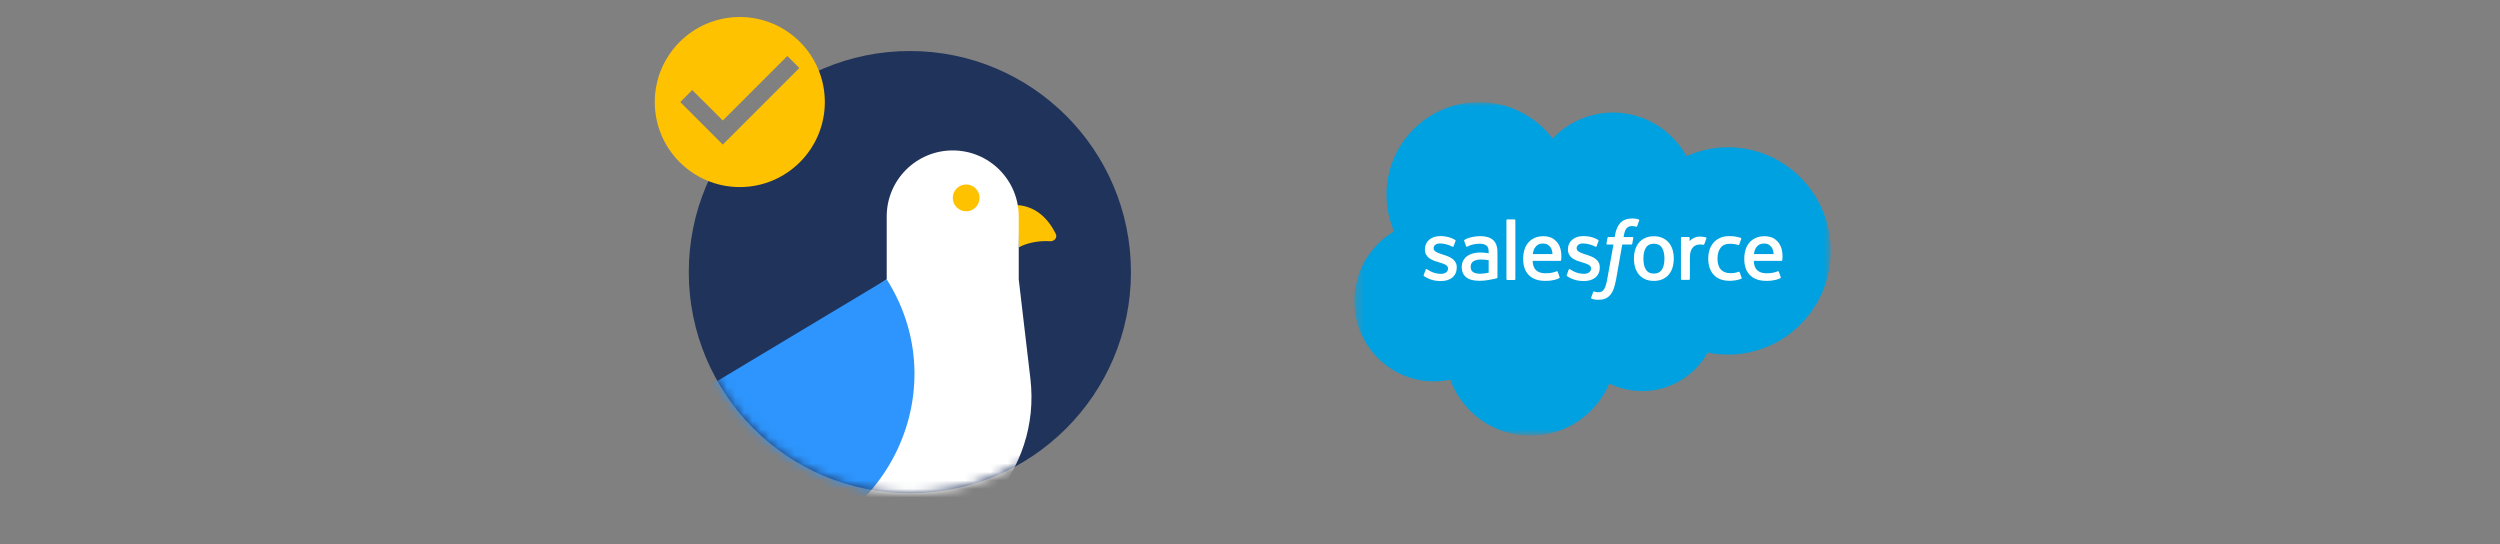
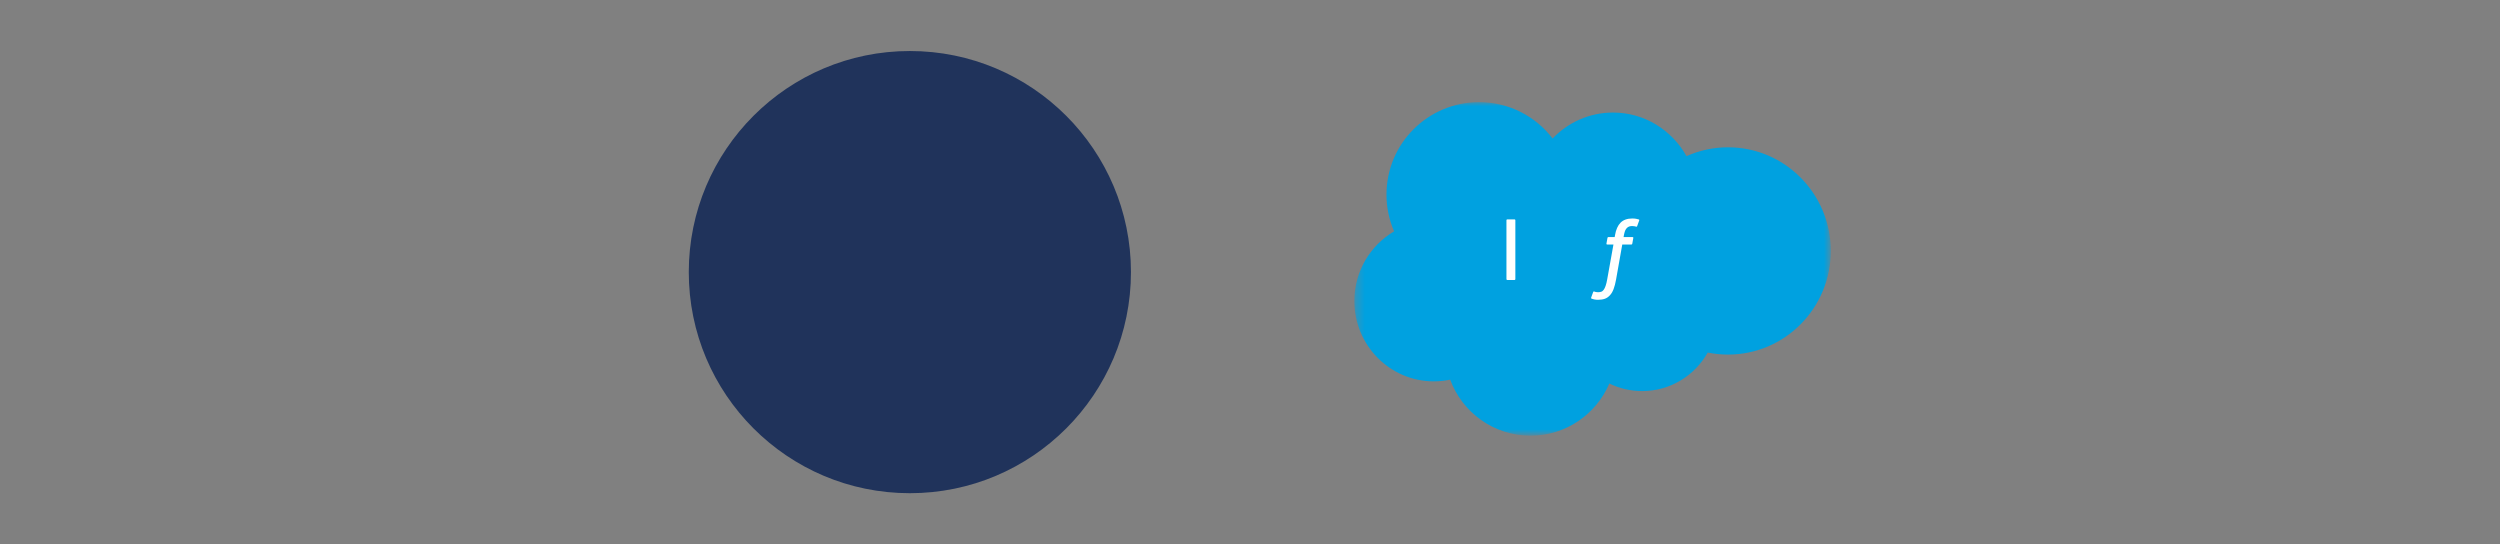
<svg xmlns="http://www.w3.org/2000/svg" fill="none" viewBox="0 0 294 64" height="64" width="294">
  <rect x="0" y="0" width="294" height="64" fill="#808080" stroke="none" />
  <g clip-path="url(#clip0_5325_68549)">
    <path fill="#20335B" d="M107 58C121.359 58 133 46.359 133 32C133 17.641 121.359 6 107 6C92.641 6 81 17.641 81 32C81 46.359 92.641 58 107 58Z" />
    <mask height="52" width="52" y="6" x="81" maskUnits="userSpaceOnUse" style="mask-type:alpha" id="mask0_5325_68549">
      <path fill="#20335B" d="M107 58C121.359 58 133 46.359 133 32C133 17.641 121.359 6 107 6C92.641 6 81 17.641 81 32C81 46.359 92.641 58 107 58Z" />
    </mask>
    <g mask="url(#mask0_5325_68549)">
      <g clip-path="url(#clip1_5325_68549)">
        <path fill="#FFC200" d="M123.516 28.367C123.984 28.397 124.369 27.943 124.164 27.521C123.171 25.488 121.65 24.274 119.681 24.119C119.681 26.241 119.681 26.969 119.803 29.092C120.584 28.652 121.963 28.266 123.516 28.367Z" />
        <path fill="white" d="M104.277 32.851V25.453C104.277 21.166 107.753 17.69 112.04 17.691C116.327 17.691 119.803 21.166 119.803 25.453V32.852L121.177 44.557C122.447 55.372 113.996 64.873 103.107 64.873H63.953C62.047 64.873 61.283 62.413 62.853 61.334L104.277 32.851Z" />
        <path fill="#FFC200" d="M113.621 24.848C114.492 24.848 115.198 24.142 115.198 23.271C115.198 22.4 114.492 21.694 113.621 21.694C112.751 21.694 112.045 22.4 112.045 23.271C112.045 24.142 112.751 24.848 113.621 24.848Z" />
        <path fill="#2D95FD" d="M104.277 32.852L56.916 61.269C55.228 62.281 55.946 64.873 57.914 64.873H86.643C103.083 64.873 113.066 46.745 104.277 32.852Z" />
      </g>
    </g>
    <g clip-path="url(#clip2_5325_68549)">
-       <path fill="#FFC200" d="M87 2C81.48 2 77 6.48 77 12C77 17.52 81.48 22 87 22C92.52 22 97 17.52 97 12C97 6.48 92.52 2 87 2ZM85 17L80 12L81.41 10.59L85 14.17L92.59 6.58L94 8L85 17Z" />
+       <path fill="#FFC200" d="M87 2C81.48 2 77 6.48 77 12C77 17.52 81.48 22 87 22C92.52 22 97 17.52 97 12C97 6.48 92.52 2 87 2ZM85 17L80 12L85 14.17L92.59 6.58L94 8L85 17Z" />
    </g>
  </g>
  <mask height="40" width="57" y="12" x="159" maskUnits="userSpaceOnUse" style="mask-type:alpha" id="mask1_5325_68549">
    <path fill="white" d="M159.333 12H215.333V51.118H159.333V12Z" />
  </mask>
  <g mask="url(#mask1_5325_68549)">
    <path fill="#00A1E0" d="M182.586 16.282C184.393 14.401 186.909 13.235 189.689 13.235C193.395 13.235 196.606 15.294 198.336 18.362C199.871 17.675 201.534 17.321 203.215 17.322C209.886 17.322 215.3 22.778 215.3 29.51C215.3 36.243 209.886 41.699 203.215 41.699C202.4 41.699 201.605 41.617 200.827 41.462C199.314 44.159 196.421 45.991 193.127 45.991C191.786 45.994 190.462 45.69 189.256 45.102C187.722 48.705 184.15 51.237 179.992 51.237C175.647 51.237 171.962 48.499 170.542 44.649C169.909 44.782 169.265 44.849 168.619 44.849C163.451 44.849 159.272 40.608 159.272 35.399C159.272 31.899 161.153 28.852 163.945 27.205C163.353 25.84 163.048 24.369 163.05 22.881C163.05 16.87 167.929 12.011 173.941 12.011C177.461 12.011 180.611 13.689 182.588 16.293" clip-rule="evenodd" fill-rule="evenodd" />
-     <path fill="#FFFFFE" d="M167.433 32.341C167.398 32.433 167.445 32.452 167.457 32.468C167.562 32.545 167.669 32.6 167.776 32.662C168.348 32.964 168.888 33.053 169.452 33.053C170.6 33.053 171.315 32.441 171.315 31.457V31.438C171.315 30.528 170.508 30.197 169.754 29.96L169.656 29.928C169.085 29.743 168.593 29.582 168.593 29.207V29.188C168.593 28.867 168.882 28.63 169.326 28.63C169.82 28.63 170.409 28.795 170.786 29.003C170.786 29.003 170.898 29.075 170.938 28.967C170.96 28.909 171.152 28.395 171.173 28.337C171.195 28.277 171.156 28.231 171.117 28.208C170.685 27.944 170.088 27.765 169.47 27.765L169.355 27.766C168.303 27.766 167.568 28.402 167.568 29.312V29.331C167.568 30.291 168.379 30.604 169.137 30.82L169.259 30.858C169.811 31.027 170.288 31.175 170.288 31.562V31.581C170.288 31.937 169.977 32.203 169.479 32.203C169.285 32.203 168.668 32.2 167.999 31.777C167.918 31.73 167.872 31.696 167.81 31.658C167.777 31.638 167.694 31.602 167.658 31.709L167.432 32.34L167.433 32.341ZM184.253 32.34C184.217 32.431 184.265 32.45 184.277 32.467C184.382 32.543 184.489 32.598 184.596 32.66C185.168 32.963 185.708 33.051 186.272 33.051C187.421 33.051 188.135 32.44 188.135 31.456V31.436C188.135 30.526 187.33 30.195 186.574 29.958L186.476 29.926C185.906 29.741 185.413 29.58 185.413 29.206V29.186C185.413 28.865 185.702 28.628 186.146 28.628C186.641 28.628 187.227 28.793 187.606 29.001C187.606 29.001 187.718 29.073 187.758 28.965C187.78 28.907 187.973 28.393 187.991 28.335C188.013 28.275 187.975 28.23 187.936 28.206C187.503 27.943 186.906 27.764 186.288 27.764L186.174 27.764C185.122 27.764 184.387 28.4 184.387 29.31V29.33C184.387 30.289 185.198 30.602 185.955 30.818L186.077 30.856C186.631 31.026 187.106 31.173 187.106 31.56V31.58C187.106 31.936 186.796 32.201 186.297 32.201C186.103 32.201 185.484 32.198 184.817 31.775C184.736 31.728 184.689 31.695 184.627 31.656C184.607 31.643 184.51 31.605 184.477 31.708L184.25 32.338L184.253 32.34ZM195.738 30.411C195.738 30.967 195.635 31.405 195.432 31.716C195.229 32.023 194.923 32.173 194.497 32.173C194.071 32.173 193.766 32.024 193.566 31.718C193.365 31.409 193.264 30.969 193.264 30.413C193.264 29.857 193.366 29.421 193.566 29.114C193.766 28.809 194.069 28.663 194.497 28.663C194.925 28.663 195.23 28.811 195.432 29.114C195.636 29.421 195.738 29.857 195.738 30.413V30.411ZM196.698 29.381C196.603 29.062 196.457 28.782 196.261 28.547C196.065 28.313 195.819 28.123 195.524 27.988C195.232 27.851 194.886 27.782 194.495 27.782C194.104 27.782 193.76 27.851 193.465 27.988C193.173 28.124 192.924 28.313 192.728 28.547C192.533 28.782 192.387 29.062 192.292 29.381C192.198 29.698 192.151 30.044 192.151 30.413C192.151 30.781 192.198 31.127 192.292 31.444C192.386 31.763 192.533 32.043 192.728 32.278C192.924 32.513 193.173 32.7 193.465 32.834C193.76 32.967 194.106 33.035 194.495 33.035C194.884 33.035 195.23 32.967 195.522 32.834C195.814 32.701 196.064 32.513 196.259 32.278C196.455 32.043 196.601 31.763 196.696 31.444C196.789 31.127 196.837 30.781 196.837 30.413C196.837 30.046 196.789 29.698 196.696 29.381H196.698ZM204.581 32.017C204.549 31.923 204.458 31.959 204.458 31.959C204.319 32.012 204.17 32.061 204.012 32.086C203.852 32.111 203.674 32.124 203.487 32.124C203.023 32.124 202.653 31.986 202.389 31.712C202.124 31.438 201.975 30.998 201.978 30.401C201.979 29.857 202.11 29.449 202.346 29.136C202.579 28.828 202.937 28.667 203.41 28.667C203.806 28.667 204.108 28.713 204.425 28.812C204.425 28.812 204.501 28.845 204.537 28.746C204.621 28.513 204.683 28.346 204.773 28.091C204.799 28.018 204.736 27.987 204.714 27.978C204.589 27.93 204.296 27.85 204.073 27.817C203.865 27.785 203.624 27.768 203.353 27.768C202.949 27.768 202.591 27.837 202.284 27.974C201.977 28.11 201.718 28.299 201.512 28.534C201.306 28.769 201.15 29.049 201.045 29.368C200.941 29.685 200.888 30.033 200.888 30.401C200.888 31.196 201.102 31.84 201.526 32.312C201.951 32.785 202.589 33.024 203.421 33.024C203.913 33.024 204.417 32.925 204.779 32.781C204.779 32.781 204.849 32.748 204.819 32.667L204.582 32.017H204.581ZM206.26 29.875C206.306 29.567 206.39 29.309 206.523 29.11C206.722 28.805 207.026 28.638 207.452 28.638C207.878 28.638 208.16 28.806 208.362 29.11C208.496 29.31 208.554 29.577 208.576 29.875L206.249 29.875L206.26 29.875ZM209.492 29.196C209.41 28.889 209.208 28.578 209.076 28.436C208.866 28.212 208.662 28.053 208.459 27.967C208.164 27.842 207.848 27.778 207.528 27.778C207.122 27.778 206.754 27.847 206.455 27.986C206.157 28.127 205.906 28.318 205.708 28.556C205.51 28.795 205.362 29.077 205.267 29.401C205.173 29.72 205.125 30.07 205.125 30.436C205.125 30.811 205.174 31.159 205.272 31.474C205.371 31.791 205.529 32.069 205.744 32.299C205.958 32.532 206.231 32.713 206.561 32.841C206.888 32.967 207.286 33.033 207.741 33.032C208.679 33.029 209.174 32.82 209.375 32.706C209.411 32.686 209.445 32.651 209.403 32.551L209.191 31.956C209.158 31.867 209.069 31.899 209.069 31.899C208.836 31.986 208.506 32.142 207.734 32.14C207.23 32.14 206.857 31.991 206.623 31.758C206.384 31.519 206.264 31.171 206.246 30.677L209.499 30.679C209.499 30.679 209.584 30.678 209.593 30.595C209.597 30.56 209.705 29.928 209.496 29.197L209.492 29.196ZM180.257 29.875C180.303 29.567 180.387 29.309 180.52 29.11C180.72 28.805 181.023 28.638 181.449 28.638C181.875 28.638 182.157 28.806 182.359 29.11C182.492 29.31 182.551 29.577 182.573 29.875L180.246 29.875L180.257 29.875ZM183.489 29.196C183.408 28.889 183.205 28.578 183.073 28.436C182.863 28.212 182.659 28.053 182.456 27.967C182.161 27.842 181.845 27.778 181.525 27.778C181.119 27.778 180.751 27.847 180.452 27.986C180.154 28.127 179.903 28.318 179.705 28.556C179.508 28.795 179.359 29.077 179.264 29.401C179.17 29.72 179.122 30.07 179.122 30.436C179.122 30.811 179.172 31.159 179.27 31.474C179.368 31.791 179.527 32.069 179.739 32.299C179.953 32.532 180.227 32.713 180.557 32.841C180.884 32.967 181.279 33.033 181.736 33.032C182.675 33.029 183.169 32.82 183.371 32.706C183.407 32.686 183.441 32.651 183.398 32.551L183.186 31.956C183.154 31.867 183.064 31.899 183.064 31.899C182.831 31.986 182.502 32.142 181.73 32.14C181.227 32.14 180.853 31.991 180.618 31.758C180.379 31.519 180.26 31.171 180.241 30.677L183.494 30.679C183.494 30.679 183.58 30.678 183.589 30.595C183.592 30.56 183.7 29.928 183.491 29.197L183.489 29.196ZM173.236 31.996C173.109 31.894 173.091 31.869 173.049 31.803C172.984 31.704 172.951 31.562 172.951 31.381C172.951 31.097 173.046 30.891 173.242 30.753C173.24 30.754 173.522 30.51 174.185 30.519C174.48 30.524 174.774 30.549 175.066 30.594V32.07H175.066C175.066 32.07 174.654 32.159 174.189 32.187C173.528 32.227 173.236 31.997 173.238 31.997L173.236 31.996ZM174.529 29.711C174.397 29.701 174.226 29.696 174.023 29.696C173.745 29.696 173.475 29.731 173.224 29.799C172.971 29.867 172.742 29.973 172.546 30.114C172.35 30.254 172.189 30.437 172.075 30.649C171.96 30.863 171.901 31.114 171.901 31.399C171.901 31.687 171.951 31.936 172.05 32.14C172.147 32.342 172.293 32.517 172.474 32.648C172.655 32.78 172.878 32.877 173.135 32.934C173.39 32.993 173.679 33.022 173.996 33.022C174.329 33.022 174.661 32.994 174.982 32.94C175.255 32.893 175.528 32.84 175.799 32.781C175.907 32.756 176.028 32.724 176.028 32.724C176.108 32.703 176.102 32.617 176.102 32.617L176.1 29.652C176.1 29.002 175.926 28.518 175.583 28.22C175.241 27.921 174.741 27.771 174.093 27.771C173.85 27.771 173.456 27.804 173.222 27.851C173.222 27.851 172.514 27.988 172.221 28.217C172.221 28.217 172.157 28.257 172.192 28.346L172.423 28.964C172.451 29.044 172.529 29.017 172.529 29.017C172.529 29.017 172.554 29.007 172.582 28.99C173.206 28.65 173.997 28.661 173.997 28.661C174.347 28.661 174.619 28.732 174.8 28.871C174.977 29.007 175.067 29.212 175.067 29.645V29.782C174.79 29.742 174.532 29.718 174.532 29.718L174.529 29.711ZM200.676 28.037C200.681 28.026 200.683 28.014 200.683 28.003C200.683 27.991 200.681 27.979 200.677 27.968C200.672 27.957 200.665 27.947 200.657 27.939C200.648 27.931 200.638 27.924 200.627 27.92C200.572 27.899 200.296 27.841 200.084 27.828C199.676 27.802 199.45 27.871 199.246 27.962C199.045 28.053 198.822 28.199 198.698 28.368L198.698 27.973C198.698 27.918 198.659 27.874 198.605 27.874H197.773C197.719 27.874 197.68 27.918 197.68 27.973V32.811C197.68 32.837 197.69 32.862 197.709 32.88C197.727 32.899 197.752 32.909 197.778 32.909H198.631C198.657 32.909 198.682 32.899 198.7 32.88C198.719 32.862 198.729 32.837 198.729 32.811V30.381C198.729 30.056 198.765 29.733 198.836 29.529C198.907 29.327 199.003 29.167 199.121 29.051C199.233 28.94 199.371 28.857 199.522 28.811C199.664 28.77 199.811 28.749 199.958 28.749C200.128 28.749 200.315 28.793 200.315 28.793C200.377 28.8 200.412 28.762 200.433 28.705C200.489 28.557 200.647 28.112 200.678 28.024" clip-rule="evenodd" fill-rule="evenodd" />
    <path fill="#FFFFFE" d="M192.715 25.804C192.61 25.772 192.503 25.747 192.394 25.728C192.249 25.703 192.101 25.692 191.953 25.694C191.366 25.694 190.903 25.86 190.577 26.187C190.255 26.513 190.035 27.008 189.925 27.66L189.885 27.88H189.148C189.148 27.88 189.058 27.877 189.039 27.975L188.918 28.65C188.909 28.715 188.937 28.755 189.024 28.755H189.741L189.013 32.819C188.956 33.147 188.891 33.416 188.819 33.62C188.747 33.822 188.678 33.972 188.592 34.082C188.509 34.188 188.431 34.266 188.295 34.312C188.183 34.349 188.054 34.366 187.913 34.366C187.834 34.366 187.729 34.353 187.652 34.338C187.575 34.323 187.535 34.305 187.477 34.281C187.477 34.281 187.393 34.249 187.36 34.333C187.333 34.402 187.141 34.928 187.119 34.993C187.096 35.058 187.128 35.108 187.169 35.123C187.264 35.157 187.335 35.179 187.466 35.209C187.646 35.252 187.799 35.255 187.941 35.255C188.24 35.255 188.513 35.213 188.739 35.131C188.966 35.049 189.164 34.906 189.339 34.712C189.528 34.503 189.647 34.285 189.761 33.986C189.873 33.69 189.969 33.323 190.046 32.895L190.778 28.755H191.848C191.848 28.755 191.938 28.758 191.956 28.66L192.078 27.985C192.086 27.92 192.058 27.88 191.971 27.88H190.933C190.938 27.857 190.986 27.492 191.105 27.148C191.156 27.001 191.251 26.883 191.332 26.801C191.408 26.724 191.501 26.666 191.604 26.632C191.717 26.597 191.835 26.58 191.953 26.582C192.051 26.582 192.147 26.593 192.22 26.609C192.32 26.63 192.36 26.642 192.386 26.649C192.492 26.682 192.506 26.65 192.527 26.599L192.775 25.917C192.801 25.844 192.738 25.813 192.715 25.804V25.804ZM178.206 32.828C178.206 32.882 178.167 32.927 178.113 32.927H177.252C177.197 32.927 177.158 32.882 177.158 32.828V25.896C177.158 25.842 177.197 25.798 177.252 25.798H178.113C178.167 25.798 178.206 25.842 178.206 25.896V32.828" clip-rule="evenodd" fill-rule="evenodd" />
  </g>
  <defs>
    <clipPath id="clip0_5325_68549">
      <rect transform="translate(75.333)" fill="white" height="64" width="64" />
    </clipPath>
    <clipPath id="clip1_5325_68549">
-       <rect transform="translate(55 15.75)" fill="white" height="62.102" width="69.865" />
-     </clipPath>
+       </clipPath>
    <clipPath id="clip2_5325_68549">
-       <rect transform="translate(75)" fill="white" height="24" width="24" />
-     </clipPath>
+       </clipPath>
  </defs>
</svg>